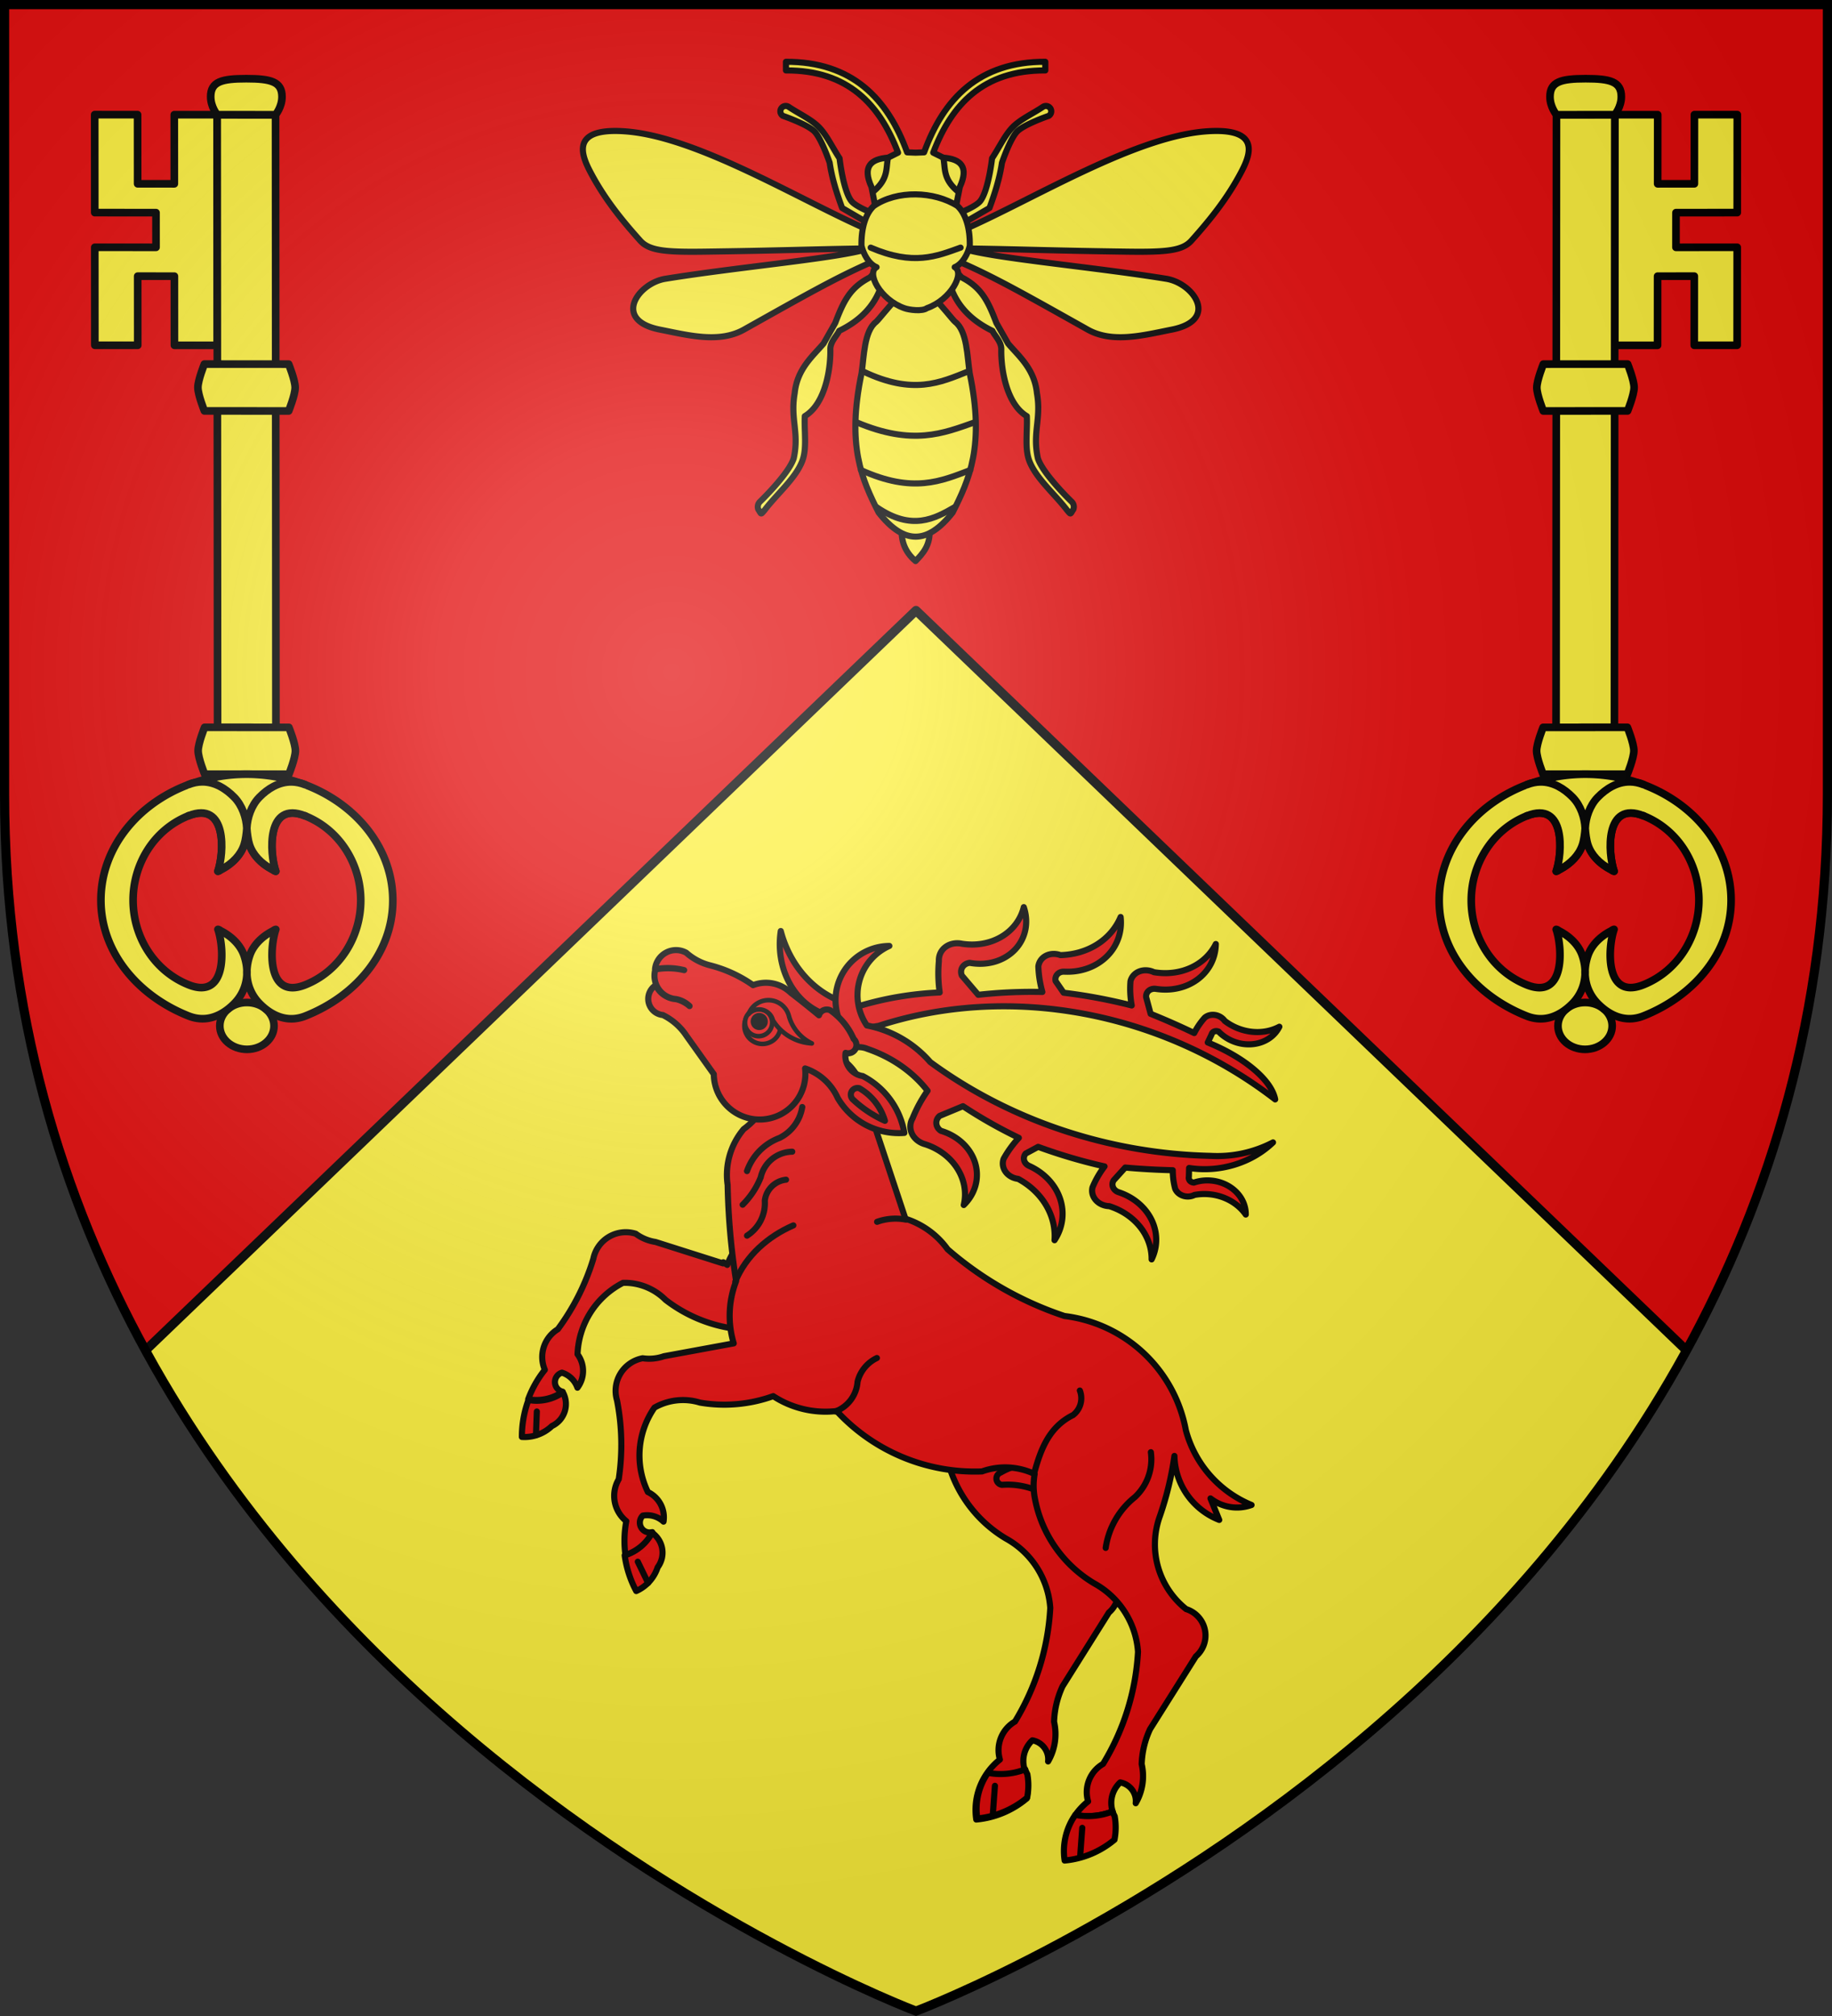
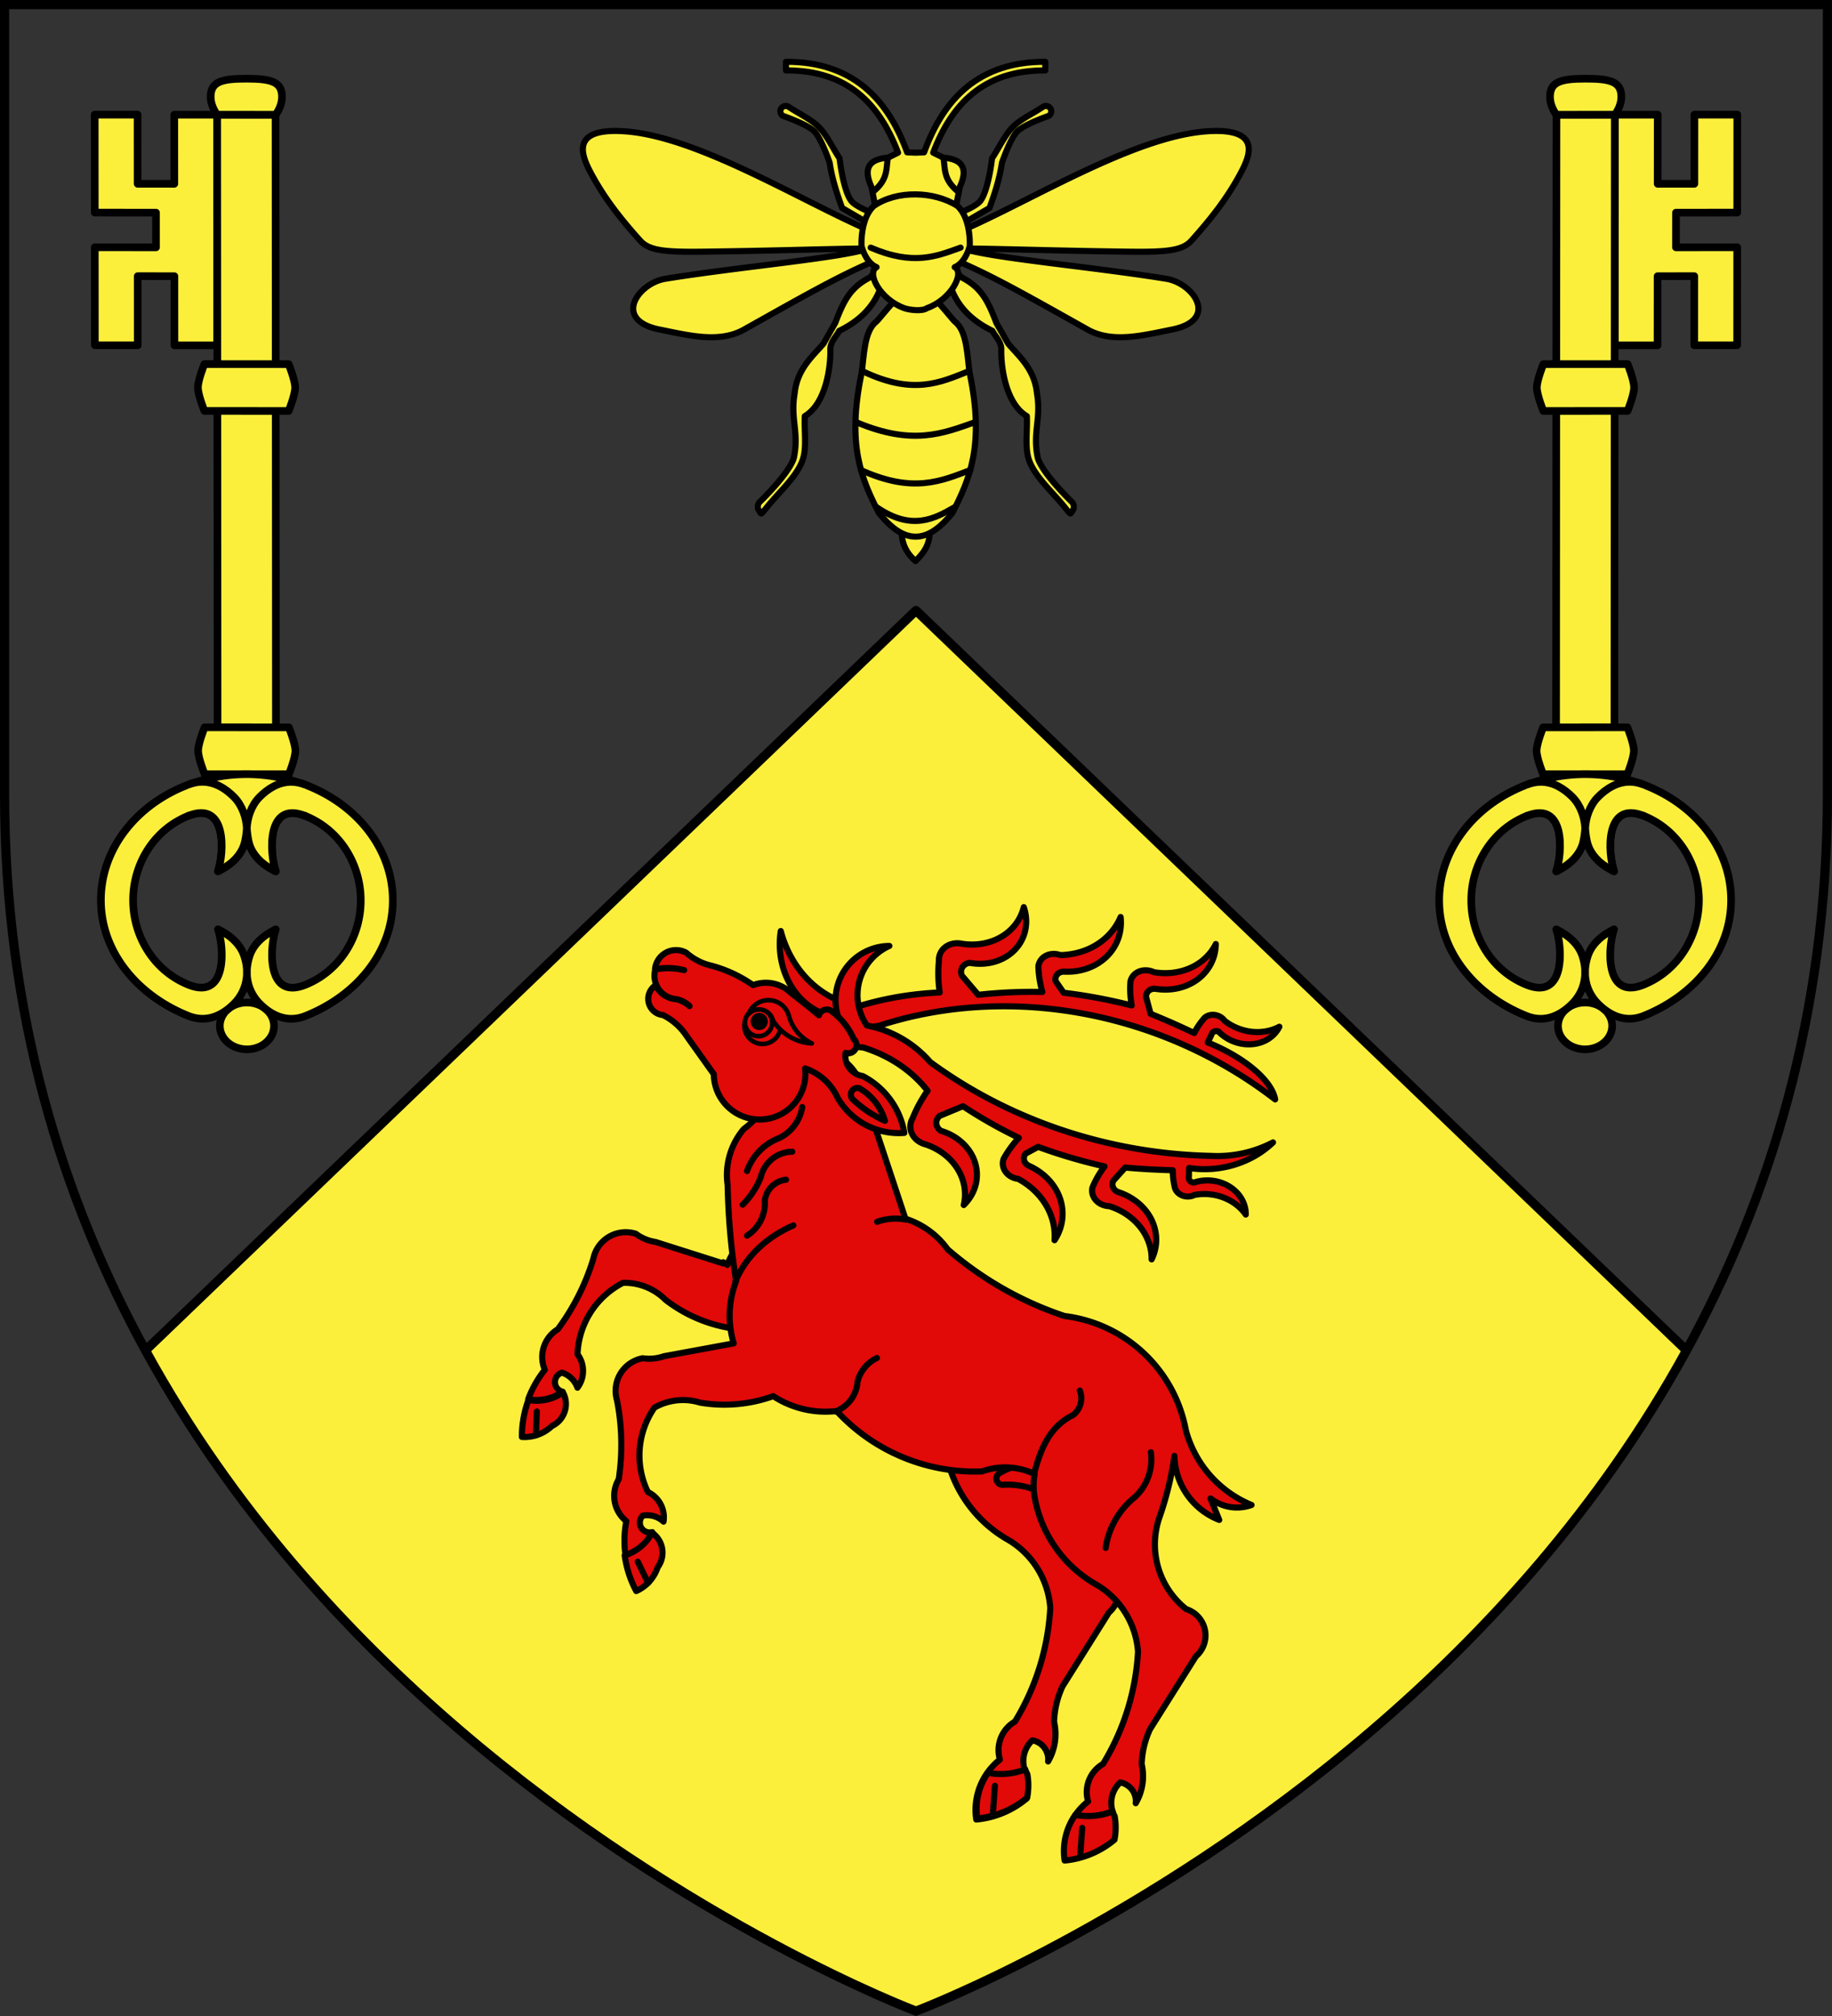
<svg xmlns="http://www.w3.org/2000/svg" xmlns:xlink="http://www.w3.org/1999/xlink" width="600" height="660">
  <rect width="100%" height="100%" fill="#333333" stroke="none" />
  <defs>
    <radialGradient id="c" cx="-80" cy="-80" r="405" gradientUnits="userSpaceOnUse">
      <stop offset="0" stop-color="#fff" stop-opacity=".31" />
      <stop offset=".19" stop-color="#fff" stop-opacity=".25" />
      <stop offset=".6" stop-color="#6b6b6b" stop-opacity=".125" />
      <stop offset="1" stop-opacity=".125" />
    </radialGradient>
-     <path id="a" d="M-298.5-298.5h597V-40C298.5 246.31 0 358.5 0 358.5S-298.5 246.31-298.5-40z" />
  </defs>
  <g transform="translate(300 300)">
    <use xlink:href="#a" width="600" height="660" fill="#e20909" />
    <path fill="#fcef3c" d="M0-100.139-252.344 142.09C-168.556 295.05 0 358.398 0 358.398s168.556-63.347 252.344-216.308z" />
    <path fill="none" stroke="#000" stroke-linecap="square" stroke-linejoin="round" stroke-width="3" d="M-251.695 141.467 0-100.14l251.76 241.67" />
    <g style="color-interpolation-filters:sRGB;fill-rule:evenodd;fill:#e20909;stroke:#000;stroke-width:2.937;stroke-linecap:round;stroke-linejoin:round;stroke-miterlimit:3">
      <path d="M11.03 570.02A15.863 11.204 132.05 0 1 0 582.87a50.786 50.786-180 0 0 8.18 16.1 19.008 19.008-180 0 0 8.37-12.88A11.675 11.675-180 0 0 11.08 570z" transform="matrix(.544 .41 -.41 .544 112.052 -158.764)" />
      <path d="m0 598.97 4.83-10.3z" transform="matrix(.627 -.266 .266 .627 -283.794 -205.714)" />
      <path d="M107.92 530.82a77.149 77.149-180 0 0 5.66-7.97 47.539 47.539-180 0 0 0-55.69 33.074 33.074-180 0 0-54 29.81l-2.27-.23a46.098 46.098-59.84 0 0 .16.54l-33.54 6.18a21.497 21.497 111.94 0 1-10.26.98 15.927 15.927-60.54 0 0-12.33 20.22 111.168 111.168 119.46 0 1 .84 37.94 15.626 15.626-45 0 0 3.66 20.14 50.786 50.786-14.54 0 0-.43 16.23A15.863 11.204-38.95 0 0 18.32 588a4.726 4.726 135 0 1-4.57-7.92 11.609 11.609 135 0 1 9.98 2.89 13.433 13.433-45 0 0-7.53-14.23 40.273 40.273 0 0 1 3.17-40.58 27.781 27.781 135 0 1 21.89-2.4 69.459 69.459-29.01 0 0 35.2-3.12 46.098 46.098-54.77 0 0 30.5 7.16 90.406 90.406-59.84 0 0 .96 1.02z" transform="matrix(.601 .32 -.32 .601 61.409 -203.645)" />
      <path d="M103.12 457.29a40.396 40.396-180 0 0-4.18 46.81 13.46 13.46 0 0 1-3.81 23.21l-33.48 25.11a43.689 43.689-180 0 0-9.9 14.46 26.078 26.078 0 0 1-9.51 16.75 9.242 9.242-180 0 0-3.43-12.18 13.551 13.551-180 0 0-8.37 14.46 31.06 31.06 0 0 1-4.18 10.66 43.913 43.913 175.23 0 1-26.26.76 30.809 30.809 178.2 0 1 20.93-22.84 15.88 15.88 0 0 1 13.32-14.46 117.067 117.067-180 0 0 35.39-44.9 41.379 41.379-180 0 0-7.99-38.81 61.35 61.35 0 0 1-12.18-48.71 32.545 32.545 0 1 1 53.65 29.68z" transform="matrix(.636 -.244 .244 .636 -126.01 -84.22)" />
      <path d="M12.65 578.7A30.456 30.378 0 0 0 0 597.35a43.41 43.299 0 0 0 25.96-.75 30.703 30.624-180 0 0 4.13-10.51 13.396 13.361 0 0 1-.11-2.52 24.087 17.691 16.17 0 1-17.33-4.87z" transform="matrix(.636 -.244 .244 .636 -125.679 -84.582)" />
      <path d="m0 598.97 5.64-12z" transform="matrix(.636 -.244 .244 .636 -120.96 -87.304)" />
      <path d="M24.33 594.65a36.265 36.265-45 0 0-20.37 4.18 3.048 3.048 28.53 0 1-2.97-5.15 29.3 29.3 8.41 0 1 19.15-11.91 6.778 6.778 0 0 1 4.19 12.88z" transform="matrix(.622 .277 -.277 .622 191.581 -187.458)" />
      <path d="M11.03 570.02A15.863 11.204 132.05 0 1 0 582.87a50.786 50.786-180 0 0 8.18 16.1 19.008 19.008-180 0 0 8.37-12.88A11.675 11.675-180 0 0 11.08 570z" transform="matrix(.673 .107 -.107 .673 -33.041 -183.098)" />
      <path d="m0 598.97 4.83-10.3z" transform="matrix(.429 -.529 .529 .429 -404.595 -38.714)" />
      <path d="M196.68 477.75a60.647 60.491-180 0 0 8.83 15.41 40.904 40.8 0 0 1 7.9 38.28 115.725 115.428 0 0 1-34.98 44.27 15.697 15.657-180 0 0-13.17 14.26 30.456 30.378 0 0 0-8.03 3.86 24.087 17.691-163.83 0 0 17.33 4.87 13.396 13.361 0 0 1 8.38-11.73 9.136 9.113 0 0 1 3.39 12 25.779 25.713-180 0 0 9.4-16.51 43.188 43.077 0 0 1 9.78-14.25l33.11-24.77a13.306 13.272-180 0 0 3.76-22.88 39.933 39.83 0 0 1 4.14-46.16 153.778 153.778-35.93 0 0 16.96-24.59 33.845 33.845-35.93 0 0 9.1 36.43l-.22-11.16a20.694 20.694-22.75 0 0 17.3 10.02 53.976 53.976 157.25 0 1-16.62-44.85 67.75 67.75-180 0 0-34.83-72.17 164.992 164.992 157.25 0 1-40.98-50.09 39.635 39.635-22.75 0 0-13.66-20.94l3.18-69.67a24.13 24.13-40.35 0 0-47.58-4.78 35.985 35.985 137.01 0 1-12.75 6.37 34.074 34.074-45 0 0-16.85 22.32 340.935 340.935-42.99 0 0-12.75 44.62 46.098 46.098-35.93 0 0-11.78 27.5l-33.52-6.25a21.497 21.497 127.92 0 1-9.93-2.76 15.927 15.927-45 0 0-18.75 14.45 111.168 111.168 135 0 1-12.82 35.73 15.626 15.626-35.33 0 0-3.81 20.11 50.786 50.786-180 0 0-6.21 15 15.863 11.204-17.95 0 0 15.98-5.62 4.726 4.726 148.29 0 1-1.42-9.03 11.609 11.609 145.36 0 1 8.28 6.27 13.433 13.433-35.33 0 0-1.93-15.98 40.273 40.273 145.36 0 1 17.5-36.75 27.781 27.781 148.29 0 1 21.3 5.61 69.459 69.459-180 0 0 33.98 9.7 46.098 46.098-35.93 0 0 25.9 17.6 90.406 90.406-35.93 0 0 54.87 52.14 32.92 32.92 144.07 0 1 23.16 10.24 32.172 32.09-180 0 0-4.14 11.27 60.647 60.491-180 0 0 3.2 32.61z" transform="matrix(.636 -.244 .244 .636 -192.693 -45.144)" />
      <path d="M10.377 597.608C4.791 586.645.76 576.014 5.47 564.2A10.213 10.213 0 0 0 0 553.25" transform="matrix(.506 .456 -.456 .506 305.942 -124.706)" />
      <path d="M2.55 548.1a24.875 24.875 88.89 0 1 1.77 22.86 38.288 38.288-86.3 0 0-2.9 28.01" transform="matrix(.622 .277 -.277 .622 227.158 -166.203)" />
      <path d="M0 598.04a23.117 20.194-180 0 0 13.9 0" transform="matrix(-.679 .052 -.052 -.679 27.793 505.35)" />
      <path d="M.139 597.975c12.44-5.046 26.411-4.051 38.851.995" transform="matrix(.477 -.486 .486 .477 -349.862 -165.592)" />
      <path d="M11.84 560.01a20.195 20.195 0 0 1-3.95 18.04 26.31 26.31-180 0 0-7.8 20.92" transform="matrix(.622 .277 -.277 .622 110.508 -289.189)" />
      <path d="M11.43 565.97a15.74 15.74-180 0 0-8.85 17.39A38.743 38.743 9.92 0 1 0 598.97" transform="matrix(.622 .277 -.277 .622 109.14 -278.156)" />
      <path d="M6.2 566.78a11.503 11.503-175.81 0 0-5.23 13.36A18.49 18.49 178.67 0 1 0 598.97" transform="matrix(.622 .277 -.277 .622 110.576 -268.036)" />
      <path d="M0 598.97a16.576 16.576-180 0 0 3.86-17.38 17.264 17.264 0 0 1 3.87-14.17" transform="matrix(.622 .277 -.277 .622 139.56 -210.485)" />
      <path d="M12.65 578.7A30.456 30.378 0 0 0 0 597.35a43.41 43.299 0 0 0 25.96-.75 30.703 30.624-180 0 0 4.13-10.51 13.396 13.361 0 0 1-.11-2.52 24.087 17.691 16.17 0 1-17.33-4.87z" transform="matrix(.636 -.244 .244 .636 -97.076 -70.81)" />
      <path d="m0 598.97 5.64-12z" transform="matrix(.636 -.244 .244 .636 -92.358 -73.532)" />
      <path d="M37.13 520.74a11.86 10.432-57.67 0 0-14.34 5.21 91.578 80.466-11.64 0 0 8.73 8.04 16.44 14.445-104.61 0 0-7.38 1.7A36.735 32.278-90.72 0 0 .02 572.36a51.356 45.124 96.19 0 1 41.83-31.19 163.951 144.056-22.18 0 0 37.62 11.19 73.3 64.406-29.52 0 0-2.22 14.94 9.96 8.752-16.6 0 0 10.05 9.61 28.781 25.283 163.32 0 1 27.31 21.1 24.99 21.954-16.66 0 0-22.52-29.75 5.35 4.7 163.4 0 1-3.02-6.55l8.94-8.21a221.031 194.241-16.56 0 0 30.44 5.11 60.193 52.896-16.57 0 0-3.41 11.94 8.38 7.363-16.6 0 0 9.85 6.71 36.05 31.678 163.41 0 1 26.52 21.71 29.009 25.489-16.6 0 0-23.77-29.39 4.501 3.955 163.4 0 1-3.49-5.02l4.5-5.06a232.157 204-16.58 0 0 33.24-2.09 53.475 46.992-16.57 0 0-2.01 11.49 8.38 7.363-16.6 0 0 10.66 5.69 30.137 26.48 163.4 0 1 27.89 17.07 27.319 24.004-16.6 0 0-26.03-24.91 4.501 3.955 163.4 0 1-4.09-4.62l3.1-7.6a311.487 273.668-16.62 0 0 21.93-6.62 43.174 37.938-16.58 0 0 4.11 7.96 6.362 5.59-16.6 0 0 9.73-.36 23.058 20.26 163.4 0 1 26.42.41 18.197 15.989-16.6 0 0-28.69-5.9 2.549 2.24 163.4 0 1-3.2-1.73l-1.36-4.08A44.939 19.561-13 0 0 245.86 521a190.717 167.575 165.1 0 1-193.68 11.81 23.063 23.063 25.47 0 1-15.05-12.07z" transform="matrix(.676 .083 .083 -.676 -91.811 391.716)" />
      <path d="M0 546.25a11.102 9.766-21.11 0 0 13.69 4.07 11.008 9.673 132.47 0 1 11.07-6.99 63.379 55.688 157.72 0 1 34.09 9.03 73.3 64.406-29.52 0 0-2.23 14.94 9.96 8.752-16.6 0 0 10.05 9.61 28.781 25.283 163.32 0 1 27.32 21.1 24.99 21.954-16.66 0 0-22.53-29.75 5.35 4.7 163.4 0 1-3.01-6.55l8.94-8.21a221.031 194.241-16.56 0 0 30.44 5.11 60.193 52.896-16.57 0 0-3.42 11.94 8.38 7.363-16.6 0 0 9.86 6.71 36.05 31.678 163.41 0 1 26.52 21.71 29.009 25.489-16.6 0 0-23.77-29.39 4.501 3.955 163.4 0 1-3.5-5.02l4.51-5.06a232.157 204-16.58 0 0 33.23-2.09 53.475 46.992-16.57 0 0-2 11.49 8.38 7.363-16.6 0 0 10.66 5.69 30.137 26.48 163.4 0 1 27.89 17.07 27.319 24.004-16.6 0 0-26.03-24.91 4.501 3.955 163.4 0 1-4.09-4.62l3.09-7.6a311.487 273.668-16.62 0 0 21.93-6.62 43.174 37.938-16.58 0 0 4.12 7.96 6.362 5.59-16.6 0 0 9.73-.36 23.058 20.26 163.4 0 1 26.42.41 18.197 15.989-16.6 0 0-28.69-5.9 2.549 2.24 163.4 0 1-3.21-1.73l-1.36-4.08a43.435 38.16-27.14 0 0 33.71-25.35 74.732 65.664 60.1 0 1-25.92 16.32 213.763 187.824 167.06 0 1-142.15 3.78 54.01 54.01-7.32 0 0-34.68-6.11 25.905 25.905 87.55 0 1-2.91-39.62 26.062 26.062-65.29 0 0-10.2 41.95A16.466 16.466-40.42 0 0 0 546.25z" transform="matrix(.64 .233 -.233 .64 94.826 -310.124)" />
      <path d="M87.22 563.86a26.406 26.406 0 0 1 20.66 4.43 33.966 33.966-180 0 0 36.14-1.48 37.92 37.92-180 0 0-30.98-13.64 9.798 9.798 0 0 1-12.72-5.53 3.95 3.95-180 0 0 0-7.75 32.434 32.434-180 0 0-16.6-6.27 3.953 3.953-180 0 0-3.5 4.8 469.219 469.219-180 0 0-17.15-2.59 17.263 17.263-180 0 0-17.52 5.9 62.826 62.826-180 0 0-23.05 2.22 27.402 27.402 0 0 1-12.54.37A10.151 10.151-180 0 0 .93 558.7a32.327 32.327 0 0 1 12.35-6.64 33.647 33.647-180 0 0-12.17 6.64 11.237 11.237-180 0 0 15.67 7.38 12.615 12.615 0 0 1 7.38-.37 14.966 14.966-180 0 0-7.28.37 11.594 11.594 0 0 1-11.81-.93 7.8 7.8-180 0 0 10.15 10.7 28.727 28.727 0 0 1 14.75 2.95l20.65 9.4a22.008 22.008-180 1 0 36.6-24.34z" transform="matrix(.59 .341 -.341 .59 104.491 -312.636)" />
      <path stroke-width="2.202" d="M0 590.26a8.71 8.71 0 0 1 17.42 0 8.71 8.71 0 1 1-17.42 0z" transform="matrix(.59 .341 -.341 .59 145.867 -315.395)" />
      <path stroke-width="2.202" d="M0 592.44a6.53 6.53 0 0 1 13.06 0 6.53 6.53 0 1 1-13.06 0z" transform="matrix(.59 .341 -.341 .59 146.624 -316.986)" />
      <path fill="#000" stroke-width="2.937" d="M0 596.32a2.65 2.65 0 0 1 5.3 0 2.65 2.65 0 1 1-5.3 0z" transform="matrix(.59 .341 -.341 .59 150.44 -318.314)" />
      <path stroke-width="2.202" d="M0 598.97a23.477 23.477-83.69 0 0 18.73-11.11 6.842 6.842 86.31 0 1 11.71-2.97 10.18 10.18-92.32 0 0-19.45 1.05A20.712 20.712 104.8 0 1 0 598.97z" transform="matrix(-.681 0 0 .681 -34.108 -366.31)" />
      <path d="M21.39 596.84a26.694 26.694-180 0 0-19.47-4.1 3.21 3.21-180 0 0 1.32 6.15 55.234 55.234-180 0 0 18.15-2.05z" transform="matrix(.522 .438 -.438 .522 240.075 -253.981)" />
    </g>
    <g id="b" fill="#fcef3c" stroke="#000" stroke-linecap="round" stroke-linejoin="round" stroke-width="2.225">
      <path d="m567.91 68.542-20.186 20.186-12.622-12.622-7.146 7.146 12.622 12.622-20.186 20.186-8.84-8.84 14.246-14.246-7.564-7.564-14.246 14.246-8.84-8.84L542.667 43.3l8.84 8.84-14.246 14.246 7.564 7.563 14.246-14.246z" transform="matrix(-.795 -.795 -.794 .794 236.928 134.594)" />
      <path d="M530.638 31.27 542.666 43.3 416.448 169.517 404.42 157.49z" transform="matrix(-.795 -.795 -.794 .794 236.928 134.594)" />
      <path d="M544.077 29.86c-5.042-5.042-7.942-6.75-11.063-3.638-2.129 2.123-2.376 5.049-2.376 5.049l6.014 6.014 6.014 6.014s2.926-.247 5.049-2.376c3.111-3.12 1.404-6.02-3.638-11.063zM401.747 154.816l17.373 17.374s-1.974 4.648-3.49 6.163c-1.514 1.514-6.162 3.49-6.162 3.49l-17.373-17.375s1.975-4.647 3.49-6.162c1.514-1.515 6.162-3.49 6.162-3.49zM353.747 220.19c3.085 3.086 3.426 7.748.76 10.413-2.665 2.665-7.327 2.325-10.412-.76-3.086-3.086-3.426-7.748-.761-10.413 2.665-2.666 7.327-2.325 10.413.76z" transform="matrix(-.795 -.795 -.794 .794 236.928 134.594)" />
      <path d="M400.782 173.155a48.306 48.306 0 0 0-12.615-9.087c-.49-.288-.997-.568-1.576-.788-14.634-6.61-31.228-4.87-41.878 5.78-10.65 10.649-12.137 27.17-5.779 41.877 2.342 5.417 7.419 6.887 12.003 6.852 3.395-.025 6.339-1.326 8.592-3.38 1.351-1.234 2.448-2.749 3.264-4.393 1.4-2.753 1.467-6.234.442-9.628-.154-.324-.15-.912-.388-1.223-2.392 4.943-12.663 16.617-17.486 5.345-4.32-10.095-1.43-21.453 5.96-28.843 7.39-7.391 18.754-10.282 28.843-5.96 11.27 4.828-.402 15.094-5.345 17.486.31.238.899.234 1.223.388 3.394 1.025 6.875.957 9.628-.442 1.644-.816 3.16-1.913 4.392-3.264-1.303 1.189-1.743 1.572-3.264 4.392-1.4 2.753-1.467 6.234-.442 9.628.154.324.15.912.388 1.223 2.392-4.943 12.66-16.616 17.486-5.345 4.316 10.08 1.404 21.426-5.987 28.816-7.39 7.39-18.73 10.301-28.816 5.987-11.272-4.821.402-15.094 5.345-17.486-.31-.238-.9-.234-1.223-.388-3.394-1.025-6.875-.957-9.628.442-1.644.816-3.16 1.913-4.392 3.264-2.055 2.253-3.356 5.197-3.381 8.592-.035 4.584 1.435 9.661 6.852 12.003 14.707 6.358 31.228 4.87 41.878-5.78 10.65-10.65 12.389-27.243 5.779-41.877a10.441 10.441 0 0 0-.933-1.86 48.337 48.337 0 0 0-8.942-12.33z" transform="matrix(-.795 -.795 -.794 .794 236.928 134.594)" />
      <path d="M410.657 187.346c-.586-1.354-1.337-2.474-2.214-3.373-2.63-2.697-6.35-3.505-9.79-3.48-3.394.026-6.755 1.744-9.008 3.8-.917 1.023-2.235 2.74-2.847 3.974-1.4 2.753-1.467 6.234-.442 9.628.154.324.15.912.388 1.223 2.392-4.943 12.665-16.617 17.486-5.345M386.591 163.28c1.354.586 2.474 1.337 3.373 2.213 2.697 2.631 3.505 6.352 3.48 9.79-.026 3.395-1.744 6.756-3.8 9.01-1.023.916-2.741 2.234-3.974 2.846-2.753 1.4-6.234 1.467-9.628.442-.324-.154-.912-.15-1.223-.388 4.943-2.392 16.617-12.665 5.345-17.486M476.587 79.976l17.374 17.374s-1.975 4.648-3.49 6.162-6.162 3.49-6.162 3.49l-17.374-17.374s1.975-4.647 3.49-6.162 6.162-3.49 6.162-3.49z" transform="matrix(-.795 -.795 -.794 .794 236.928 134.594)" />
    </g>
    <g fill="#fcef3c">
      <g stroke="#000" stroke-linecap="round" stroke-linejoin="round" stroke-width="2.032">
        <path d="M-163.34-329.926v2.873c10.335-.042 18.127 2.758 24.18 7.701 5.768 4.712 9.984 11.444 13.088 19.667l-3.345 1.662c-5.763.436-8.571 3.004-5.478 9.766l1.661 8.544 13.022-3.562 13 3.562 1.683-8.544c3.093-6.762.285-9.33-5.478-9.766l-3.368-1.662c3.105-8.223 7.32-14.955 13.09-19.667 6.052-4.943 13.844-7.743 24.18-7.7v-2.874c-10.868-.045-19.417 2.976-26 8.351-6.493 5.304-11.049 12.833-14.3 21.778l-2.807.112-2.829-.112c-3.251-8.945-7.807-16.474-14.301-21.778-6.582-5.375-15.131-8.396-25.999-8.351z" transform="matrix(.985 0 0 .984 118.298 44.876)" />
        <path d="M-134.08-286.946c4.849-4.113 3.949-7.547 4.66-11.07M-106.347-286.946c-4.85-4.113-3.95-7.547-4.661-11.07M-112.18-264.621a2.375 2.375 0 0 0-1.54 4.026l5.11 5.418c2.165 6.38 6.794 11.312 13.928 14.77.723 1.582 2.993 3.629 2.94 6.18-.133 6.422 1.674 18.14 8.49 22.19.255 4.917-.749 10.59.779 14.75 2.146 5.847 8.388 11.008 12.58 16.514 1.401 1.624 1.013 1.404 2.106-.224a2.375 2.375 0 0 0-.43-2.432s-9.723-9.352-11.359-14.593c-1.885-8.659 1.205-12.97-.31-21.63-.814-8.168-6.148-12.432-9.6-16.543l-3.884-6.847c-2.753-7.171-4.856-11.705-11.553-15.155l-5.345-5.664a2.375 2.375 0 0 0-1.911-.76zM-104.56-262.885c11.082 4.906 21.088 10.577 41.555 22.065 8.276 4.645 18.638 1.84 27.949 0 15.904-3.142 7.298-15.438-1.839-16.916-24.668-3.991-56.975-6.753-67.298-9.93M-104.265-274.029c22.961-10.034 56.909-31.097 80.863-32.765 18.503-1.288 14.28 8.206 11.294 13.839-4.425 8.352-10.02 15.412-16.443 22.567-2.983 3.322-8.378 3.807-21.063 3.64-23.882-.315-37-.822-51.557-1.04M-76.974-315.226a1.786 1.786 0 0 0-.946.315c-3.314 2.216-7.412 4.102-9.946 6.643-2.657 2.663-4.62 6.967-6.939 10.446 0 0-1.203 10.695-3.896 14.194-1.426 1.852-6.736 3.915-6.736 3.915-1.939 1.538-.314 3.867 1.781 3.08l7.998-4.657c1.795-4.918 3.373-9.84 4.137-15.03 0 0 2.714-8.062 5.099-10.455 2.38-2.388 10.469-5.167 10.469-5.167a1.781 1.781 0 0 0-1.02-3.284zM-128.143-264.621a2.375 2.375 0 0 1 1.54 4.026l-5.11 5.418c-2.165 6.38-6.793 11.312-13.927 14.77-.724 1.582-2.994 3.629-2.94 6.18.132 6.422-1.675 18.14-8.49 22.19-.256 4.917.748 10.59-.78 14.75-2.146 5.847-8.388 11.008-12.58 16.514-1.4 1.624-1.013 1.404-2.106-.224a2.375 2.375 0 0 1 .43-2.432s9.724-9.352 11.359-14.593c1.885-8.659-1.205-12.97.31-21.63.814-8.168 6.148-12.432 9.6-16.543l3.884-6.847c2.753-7.171 4.856-11.705 11.553-15.155l5.346-5.664a2.375 2.375 0 0 1 1.91-.76zM-135.762-262.885c-11.083 4.906-21.089 10.577-41.556 22.065-8.276 4.645-18.638 1.84-27.949 0-15.904-3.142-7.298-15.438 1.84-16.916 24.667-3.991 56.975-6.753 67.297-9.93M-136.058-274.029c-22.96-10.034-56.908-31.097-80.863-32.765-18.503-1.288-14.279 8.206-11.294 13.839 4.426 8.352 10.02 15.412 16.443 22.567 2.983 3.322 8.378 3.807 21.063 3.64 23.882-.315 37-.822 51.557-1.04M-163.349-315.226c.34.013.667.122.946.315 3.314 2.216 7.412 4.102 9.946 6.643 2.657 2.663 4.62 6.967 6.94 10.446 0 0 1.202 10.695 3.896 14.194 1.425 1.852 6.735 3.915 6.735 3.915 1.939 1.538.314 3.867-1.781 3.08l-7.997-4.657c-1.796-4.918-3.374-9.84-4.138-15.03 0 0-2.714-8.062-5.098-10.455-2.38-2.388-10.47-5.167-10.47-5.167a1.781 1.781 0 0 1 1.021-3.284z" transform="matrix(.985 0 0 .984 118.298 44.876)" />
        <path fill-rule="evenodd" d="M-124.847-174.783c-.235 3.882.804 7.733 4.599 10.978 2.297-2.415 5.204-5.347 4.599-10.978-1.228-.34-3.25 0-4.599 0-1.208 0-3.438-.515-4.599 0z" transform="matrix(.985 0 0 .984 118.298 44.876)" />
        <path d="M-137.66-226.894c16.563 7.904 25.576 3.724 34.873 0" transform="matrix(.985 0 0 .984 118.298 44.876)" />
        <path fill-rule="evenodd" d="M-107.923-179.944c5.546-11.007 10.723-22.231 5.675-46.392-.84-5.394-.792-13.993-4.864-17.092-.629-.478-5.236-6.348-5.675-6.348-4.452-2.436-9.34-2.769-14.873 0-.439 0-5.045 5.87-5.674 6.348-4.072 3.099-4.025 11.698-4.864 17.092-5.048 24.161.129 35.385 5.674 46.392 8.453 10.693 16.18 10.666 24.601 0z" transform="matrix(.985 0 0 .984 118.298 44.876)" />
        <path d="M-137.66-226.894c16.563 7.904 25.576 3.724 34.873 0M-139.824-209.972c18.618 7.844 28.75 3.696 39.201 0M-138.432-194.113c17.296 7.882 26.708 3.714 36.418 0M-133.185-181.744c11.72 8.06 19.344 3.798 25.924 0" transform="matrix(.985 0 0 .984 118.298 44.876)" />
        <path fill-rule="evenodd" d="M-116.464-247.953c8.065-2.848 12.682-11.771 9.227-13.64 2.625-1.048 4.417-4.49 5.02-7.162.107-5.82-1.364-10.673-4.085-13.196-7.745-4.956-20.14-5.349-27.842 0-2.721 2.523-4.192 7.376-4.085 13.196.603 2.672 2.395 6.114 5.02 7.161-3.455 1.87 1.162 10.793 9.227 13.641 1.638.606 5.976 1.143 7.518 0z" transform="matrix(.985 0 0 .984 118.298 44.876)" />
        <path d="M-135.168-268.098c14.196 6.114 21.921 2.88 29.89 0" transform="matrix(.985 0 0 .984 118.298 44.876)" />
      </g>
      <use xlink:href="#b" width="100%" height="100%" transform="matrix(-1 0 0 1 0 0)" />
    </g>
    <use xlink:href="#a" width="600" height="660" fill="url(#c)" />
    <path fill="none" stroke="#000" stroke-width="3" d="M-298.5-298.5h597v258.46C298.5 246.225 0 358.398 0 358.398S-298.5 246.225-298.5-40.04z" />
  </g>
</svg>